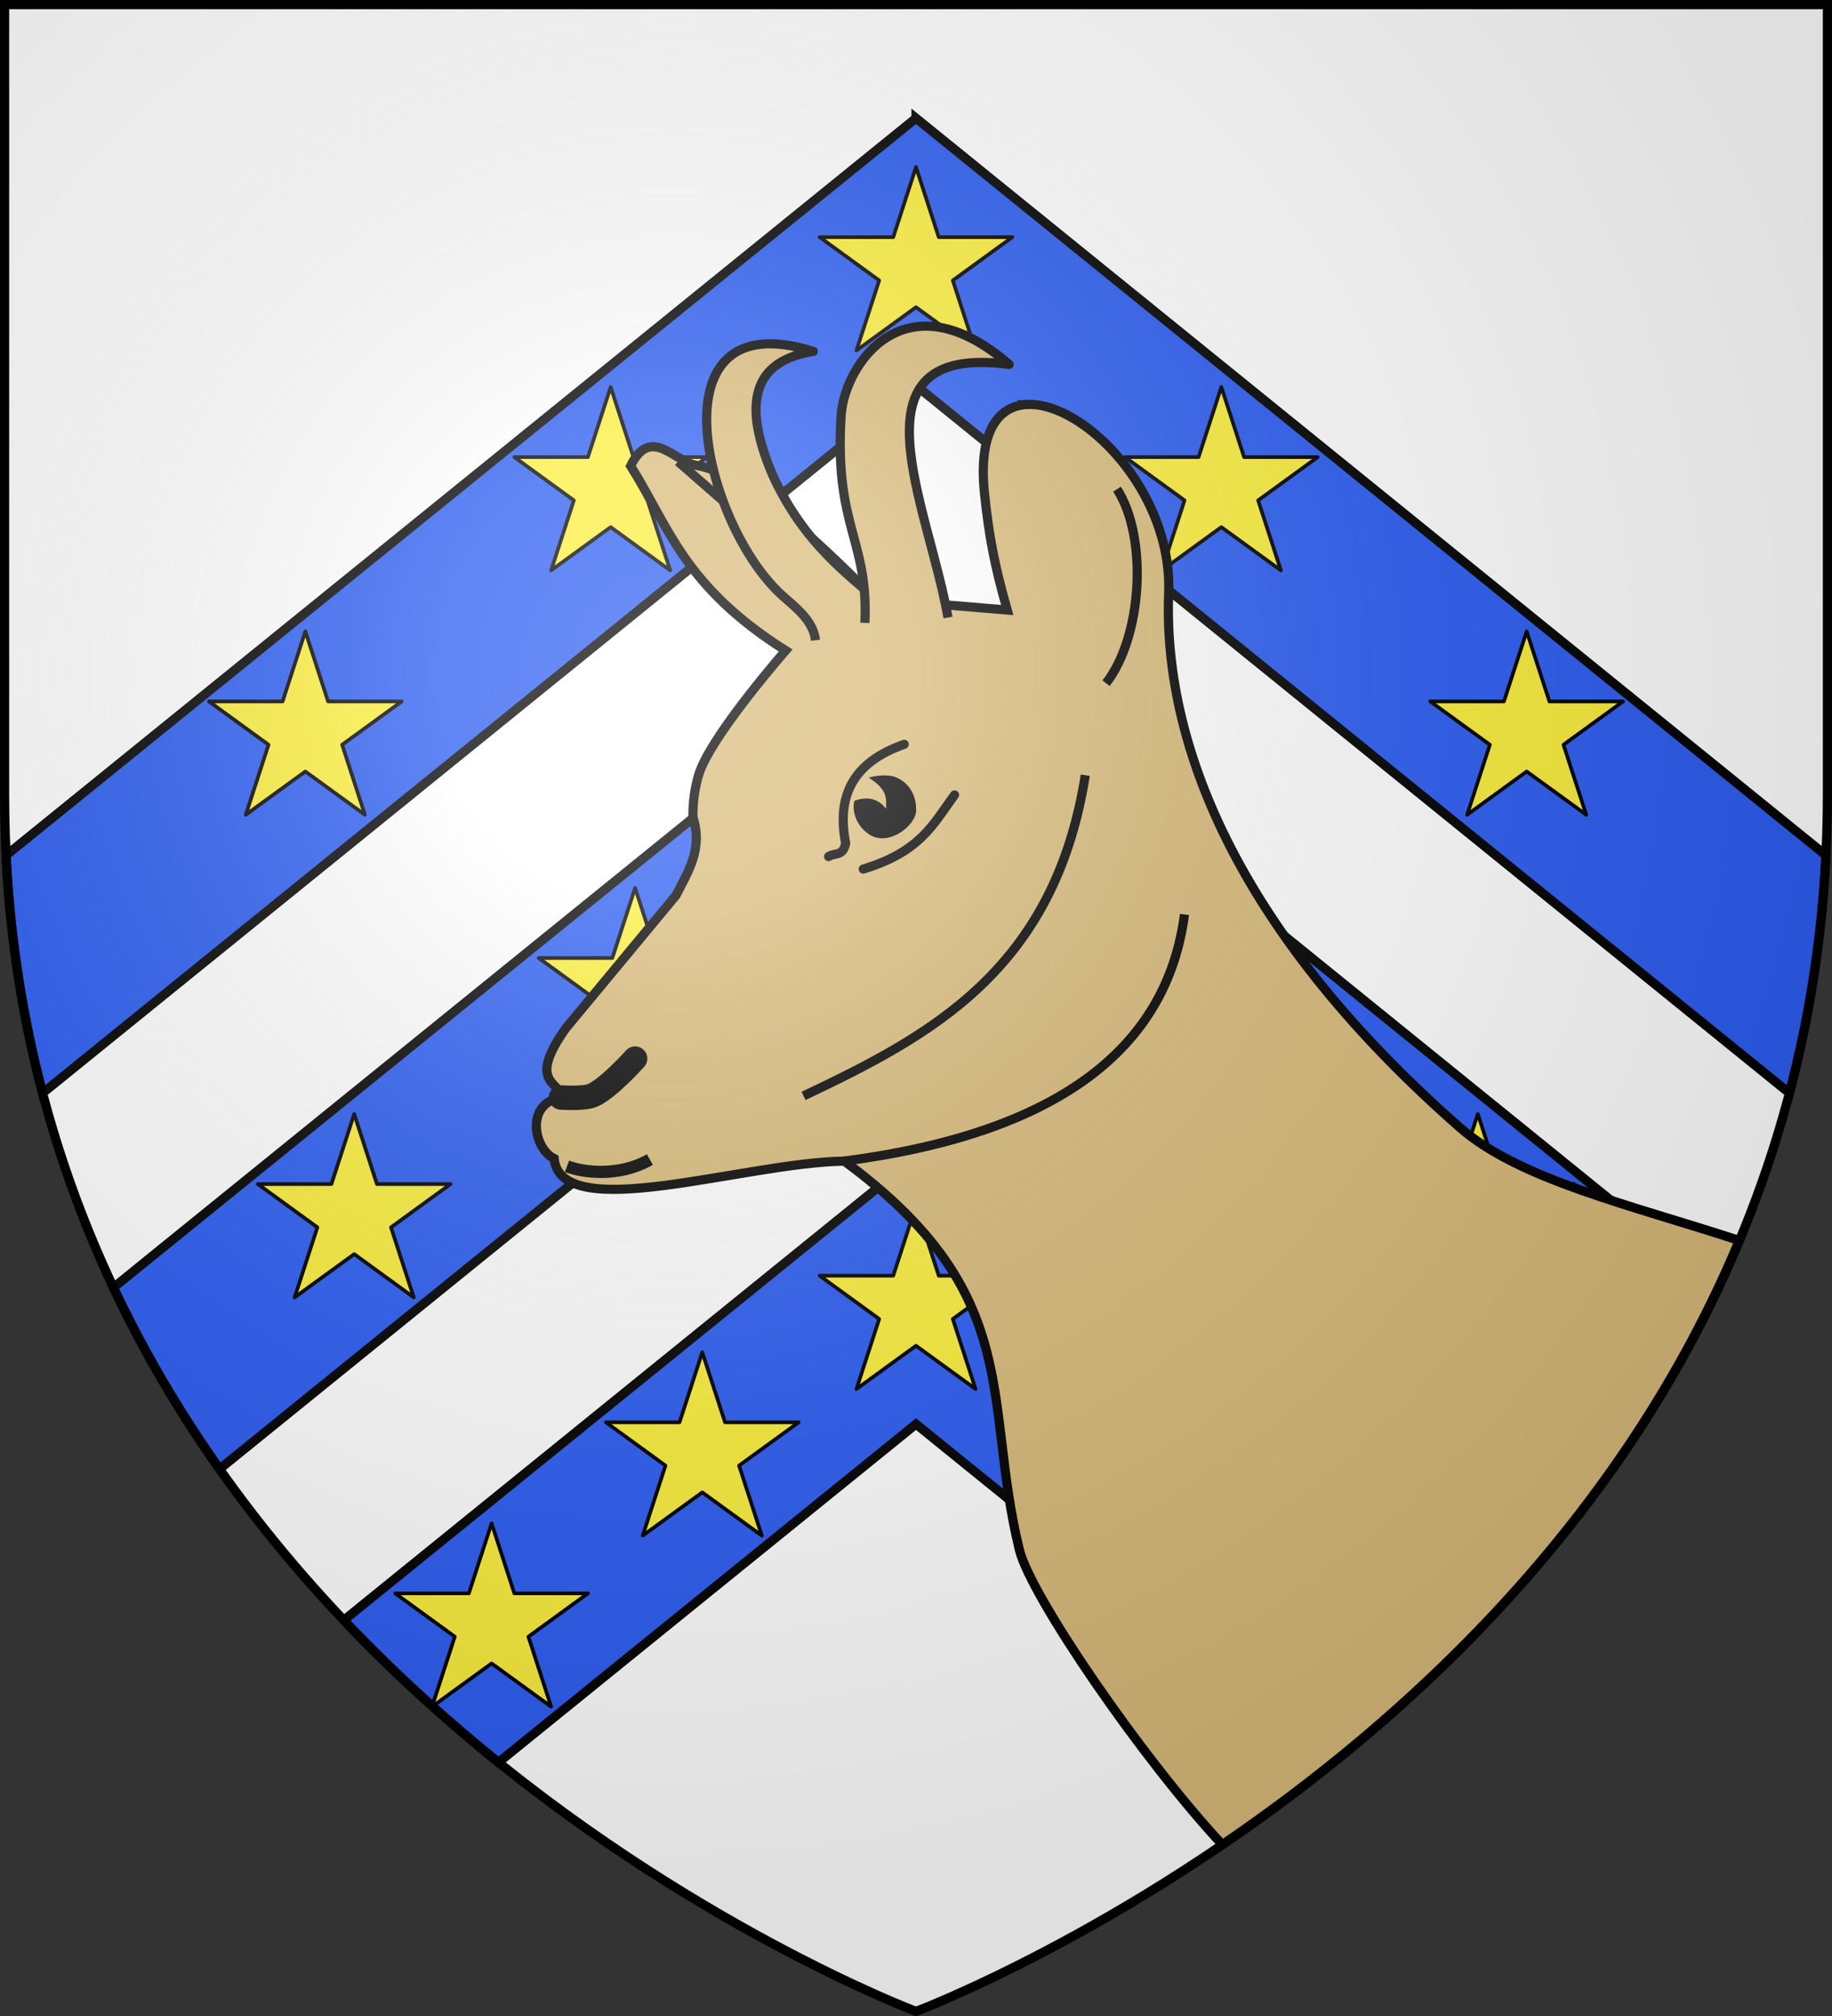
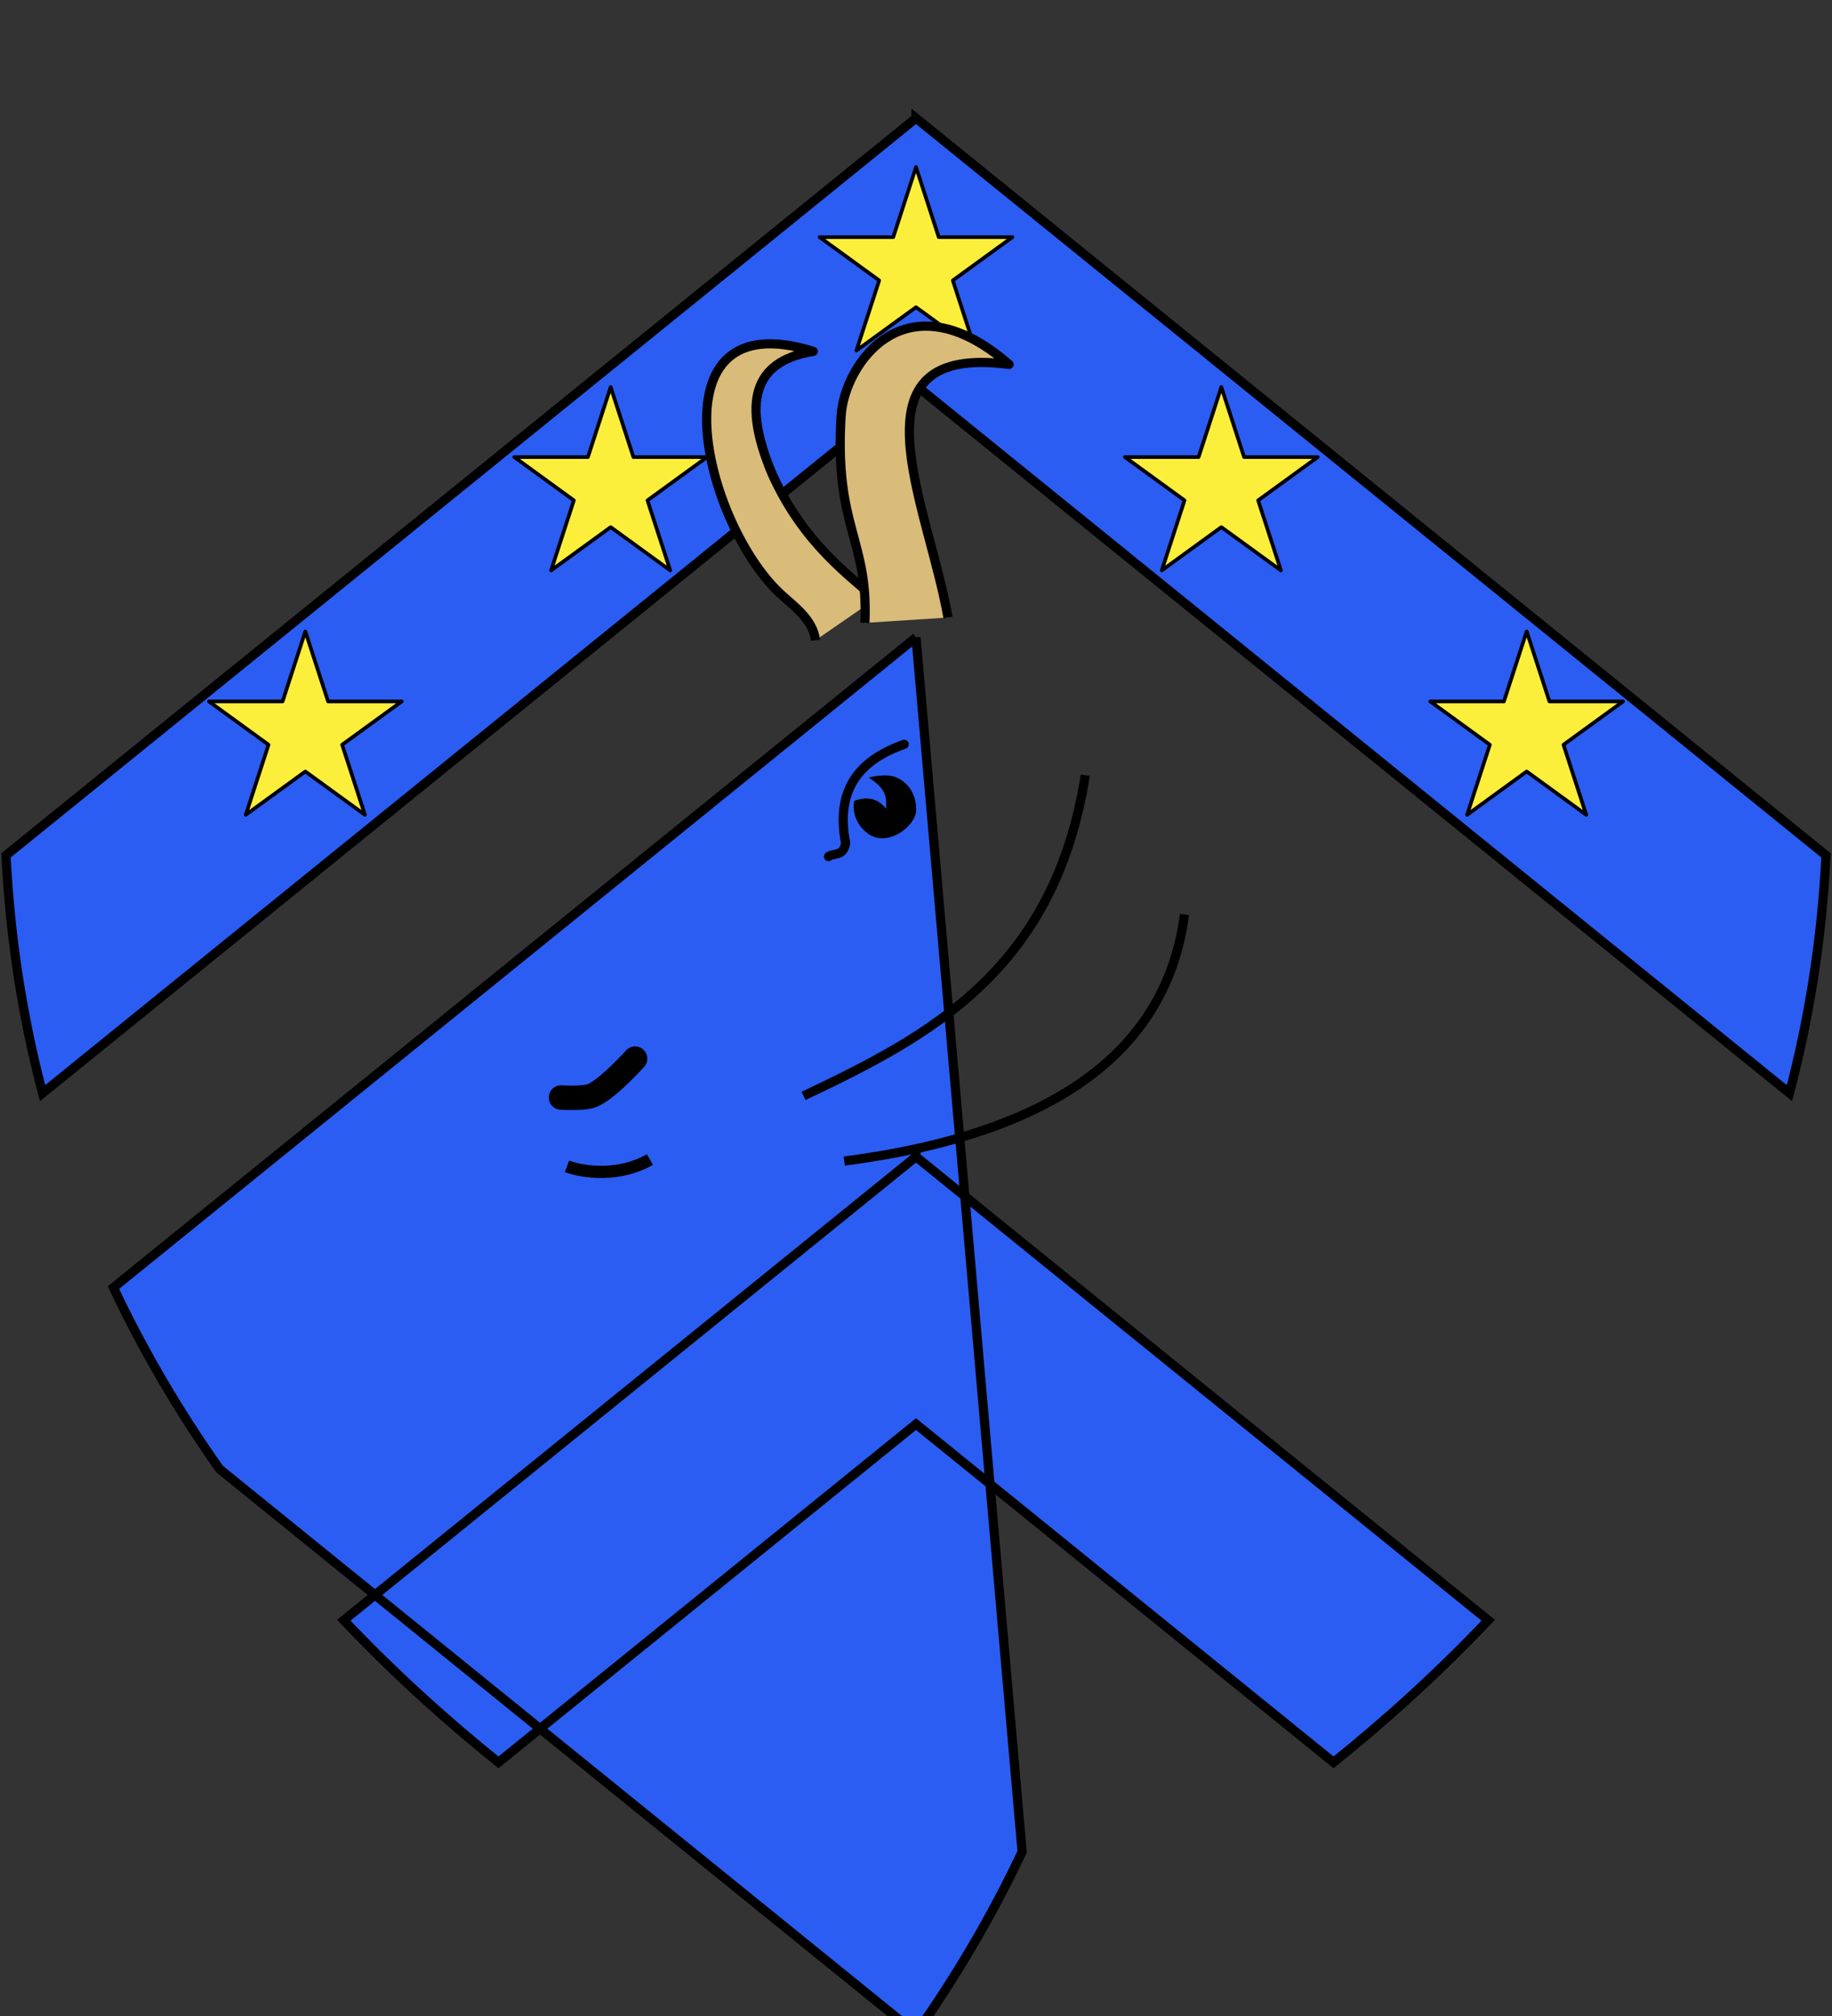
<svg xmlns="http://www.w3.org/2000/svg" xmlns:xlink="http://www.w3.org/1999/xlink" width="600" height="660" version="1.0">
  <rect width="100%" height="100%" fill="#333333" stroke="none" />
  <defs>
    <radialGradient id="d" gradientUnits="userSpaceOnUse" cx="-80" cy="-80" r="405">
      <stop style="stop-color:#fff;stop-opacity:.31" offset="0" />
      <stop style="stop-color:#fff;stop-opacity:.25" offset=".19" />
      <stop style="stop-color:#6b6b6b;stop-opacity:.125" offset=".6" />
      <stop style="stop-color:#000;stop-opacity:.125" offset="1" />
    </radialGradient>
-     <path id="a" d="M-298.5-298.5h597V-40C298.5 246.31 0 358.5 0 358.5S-298.5 246.31-298.5-40v-258.5z" />
  </defs>
  <g transform="translate(300 300)">
    <use xlink:href="#a" style="fill:#fff" width="600" height="660" />
-     <path style="fill:#2b5df2;fill-opacity:1;stroke:#000;stroke-width:3;stroke-miterlimit:4;stroke-dasharray:none;stroke-opacity:1;display:inline" d="M300 38.688 1.969 280.03c1.37 27.636 5.567 53.557 11.969 77.844L300 126.219l286.063 231.656c6.4-24.287 10.598-50.208 11.968-77.844L300 38.687zm0 170L37.156 421.53c10.088 21.391 21.868 41.164 34.75 59.406L300 296.22l228.094 184.719c12.882-18.243 24.662-38.016 34.75-59.407L300 208.687zm0 170-187.406 151.75c16.516 17.422 33.689 32.879 50.656 46.53L300 466.219l136.75 110.75c16.967-13.651 34.14-29.108 50.656-46.53L300 378.688z" transform="translate(-300 -300)" />
+     <path style="fill:#2b5df2;fill-opacity:1;stroke:#000;stroke-width:3;stroke-miterlimit:4;stroke-dasharray:none;stroke-opacity:1;display:inline" d="M300 38.688 1.969 280.03c1.37 27.636 5.567 53.557 11.969 77.844L300 126.219l286.063 231.656c6.4-24.287 10.598-50.208 11.968-77.844L300 38.687zm0 170L37.156 421.53c10.088 21.391 21.868 41.164 34.75 59.406l228.094 184.719c12.882-18.243 24.662-38.016 34.75-59.407L300 208.687zm0 170-187.406 151.75c16.516 17.422 33.689 32.879 50.656 46.53L300 466.219l136.75 110.75c16.967-13.651 34.14-29.108 50.656-46.53L300 378.688z" transform="translate(-300 -300)" />
    <g id="b" style="display:inline">
      <path style="opacity:1;fill:#fcef3c;fill-opacity:1;stroke:#000;stroke-width:3;stroke-linecap:butt;stroke-linejoin:round;stroke-miterlimit:4;stroke-dasharray:none;stroke-opacity:1" d="m300 198.44-18.63 57.344h-60.29l48.776 35.432-18.631 57.343L300 313.127l48.775 35.432-18.63-57.343 48.774-35.432h-60.288l-18.63-57.343z" transform="matrix(.4 0 0 .4 -120 -324.677)" />
    </g>
    <use x="0" y="0" xlink:href="#b" id="c" transform="translate(-100 72)" width="600" height="660" />
    <use xlink:href="#c" transform="translate(-100 80)" width="600" height="660" />
    <use height="660" width="600" transform="matrix(-1 0 0 1 100 72)" xlink:href="#b" />
    <use height="660" width="600" transform="matrix(-1 0 0 1 100 80)" xlink:href="#c" />
-     <path style="fill:#fcef3c;fill-opacity:1;stroke:#000;stroke-width:1.2;stroke-linecap:butt;stroke-linejoin:round;stroke-miterlimit:4;stroke-dasharray:none;stroke-opacity:1" d="m0-75.3-7.452 22.936h-24.116l19.51 14.173-7.452 22.938L0-29.426l19.51 14.173-7.452-22.938 19.51-14.173H7.452L0-75.3zM-92-9.3l-7.452 22.936h-24.116l19.51 14.173-7.452 22.938L-92 36.574l19.51 14.173-7.452-22.938 19.51-14.173h-24.116L-92-9.3zM-184 64.7l-7.452 22.936h-24.116l19.51 14.173-7.452 22.938 19.51-14.173 19.51 14.173-7.452-22.938 19.51-14.173h-24.116L-184 64.7zM92-9.3l7.452 22.936h24.116l-19.51 14.173 7.452 22.938L92 36.574 72.49 50.747l7.452-22.938-19.51-14.173h24.116L92-9.3zM184 64.7l7.452 22.936h24.116l-19.51 14.173 7.452 22.938L184 110.574l-19.51 14.173 7.452-22.938-19.51-14.173h24.116L184 64.7zM0 94.7l-7.452 22.936h-24.116l19.51 14.173-7.452 22.938L0 140.574l19.51 14.173-7.452-22.938 19.51-14.173H7.452L0 94.7zM-70 142.7l-7.452 22.936h-24.116l19.51 14.173-7.452 22.938L-70 188.574l19.51 14.173-7.452-22.938 19.51-14.173h-24.116L-70 142.7zM-139 198.7l-7.452 22.936h-24.116l19.51 14.173-7.452 22.938 19.51-14.173 19.51 14.173-7.452-22.938 19.51-14.173h-24.116L-139 198.7zM70 142.7l7.452 22.936h24.116l-19.51 14.173 7.452 22.938L70 188.574l-19.51 14.173 7.452-22.938-19.51-14.173h24.116L70 142.7zM139 198.7l7.452 22.936h24.116l-19.51 14.173 7.452 22.938L139 244.574l-19.51 14.173 7.452-22.938-19.51-14.173h24.116L139 198.7z" />
  </g>
-   <path style="fill:#d9bb7a;stroke:#000;stroke-opacity:1;stroke-width:3" d="M336.594 132.406c-9.617.347-16.304 8.861-14.156 29.188 1.462 13.846 3.176 23.112 7.437 38.125l-43.188-3.625c-14.448-14.37-40.506-40.724-58.78-43.781-7.194-1.328-14.814-13.073-21.376.218 12.542 19.881 17.277 39.298 50.781 60.438 0 0-22.247 25.404-27.718 38.562-1.86 4.475-2.757 11.093-2.656 15.938 3.348 10.564-1.6 17.924-5.563 25.687l-36.063 43.469c-13.183 18.527-1.218 17.407-1.593 22.688-11.868 1.937-8.85 16.855-2.25 19.968 2.278 21.914 61.865 1.383 95.031.844 59.513 43.735 45.277 78.147 57.375 127.313 3.726 15.14 40.18 68.26 66.469 96.5 59.45-40.49 130.493-104.916 169.312-197.813-35.129-11.527-72.022-19.892-91.5-36.969-70.25-61.59-97.374-122.9-95.406-175.031 1.257-33.294-27.796-62.38-46.156-61.719z" />
-   <path style="opacity:1;fill:none;fill-opacity:1;fill-rule:nonzero;stroke:#000;stroke-width:1.5;stroke-linecap:butt;stroke-linejoin:round;stroke-miterlimit:4;stroke-dasharray:none;stroke-dashoffset:0;stroke-opacity:1" d="M-434.562 107.451c-2.873 8.978 2.23 24.385 9.956 30.22M-366.293 84.493l-13.034 19.384" transform="scale(-2 2) rotate(15 -204.742 1049.482)" />
  <path style="opacity:1;fill:none;fill-opacity:1;fill-rule:nonzero;stroke:#000;stroke-width:4;stroke-linecap:round;stroke-linejoin:round;stroke-miterlimit:4;stroke-dasharray:none;stroke-dashoffset:0;stroke-opacity:1" d="M-320.84 180.076s-3.492 1.194-5.013 1.003c-2.759-.347-8.356-4.01-8.356-4.01" transform="scale(-2 2) rotate(15 -204.742 1049.482)" />
  <path style="opacity:1;fill:none;fill-opacity:1;fill-rule:nonzero;stroke:#000;stroke-width:1.5;stroke-linecap:butt;stroke-linejoin:round;stroke-miterlimit:4;stroke-dasharray:none;stroke-dashoffset:0;stroke-opacity:1" d="M-362.95 202.134c-34.893 4.64-55.785-4.056-64.263-24.574M-359.274 190.103c-22.717-4.138-45.041-9.308-58.153-38.769" transform="scale(-2 2) rotate(15 -204.742 1049.482)" />
  <path style="opacity:1;fill:#d9bb7a;fill-opacity:1;fill-rule:nonzero;stroke:#000;stroke-width:1.5;stroke-linecap:butt;stroke-linejoin:round;stroke-miterlimit:4;stroke-dasharray:none;stroke-dashoffset:0;stroke-opacity:1" d="M-380.471 118.562c-.45-3.197 1.668-5.905 3.325-8.422 9.39-14.266 8.67-52.486-15.215-37.345 8.692-.885 13.677 3.481 11.697 17.714-2.087 12.518-8.074 19.352-11.028 24.063" transform="scale(-2 2) rotate(15 -204.742 1049.482)" />
  <path style="opacity:1;fill:#d9bb7a;fill-opacity:1;fill-rule:nonzero;stroke:#000;stroke-width:1.5;stroke-linecap:butt;stroke-linejoin:round;stroke-miterlimit:4;stroke-dasharray:none;stroke-dashoffset:0;stroke-opacity:1" d="M-402.387 120.587c-1.664-18.77 4.624-47.796-20.387-37.431 12.576-18.572 26.046-7.046 28.742 1.003 5.81 17.345.891 20.72 5.013 33.755" transform="scale(-2 2) rotate(15 -204.742 1049.482)" />
-   <path style="opacity:1;fill:none;fill-opacity:1;fill-rule:nonzero;stroke:#000;stroke-width:1.5;stroke-linecap:round;stroke-linejoin:round;stroke-miterlimit:4;stroke-dasharray:none;stroke-dashoffset:0;stroke-opacity:1" d="M-695.908-151.08c4.67 3.758 7.779 7.513 17.582 7.847" transform="scale(-2 2) rotate(15 -1494.105 2038.845)" />
  <path style="fill:#000;fill-opacity:1;fill-rule:nonzero;stroke:none;stroke-width:1;stroke-linecap:butt;stroke-linejoin:round;stroke-miterlimit:4;stroke-dashoffset:0;stroke-opacity:1" d="M-683.067-157.46c-.95-.042-3.106.208-4.214 1.023-1.838 1.351-2.628 3.58-1.907 6.156.68 2.425 5.902 4.616 8.418 1.863 1.621-1.775 1.875-4.29.957-5.988-2.256-.167-3.866.617-4.687 2.625-.38-1.518-1.169-2.856 1.433-5.678z" transform="scale(-2 2) rotate(15 -1494.105 2038.845)" />
  <path style="opacity:1;fill:none;fill-opacity:1;fill-rule:nonzero;stroke:#000;stroke-width:1.5;stroke-linecap:round;stroke-linejoin:round;stroke-miterlimit:4;stroke-dasharray:none;stroke-dashoffset:0;stroke-opacity:1" d="M-690.087-161.22c7.59.59 12.82 4.06 13.448 13.158.996 2.068 2.178.964 3.27 1.38" transform="scale(-2 2) rotate(15 -1494.105 2038.845)" />
  <path style="opacity:1;fill:none;fill-opacity:1;fill-rule:nonzero;stroke:#000;stroke-width:2;stroke-linecap:butt;stroke-linejoin:round;stroke-miterlimit:4;stroke-dasharray:none;stroke-dashoffset:0;stroke-opacity:1" d="M-632.274-106.344c5.606 1.455 10.95-.704 13.404-2.443" transform="scale(-2 2) rotate(15 -1494.105 2038.845)" />
  <use xlink:href="#a" style="fill:url(#d)" width="600" height="660" transform="translate(300 300)" />
  <use xlink:href="#a" style="fill:none;stroke:#000;stroke-width:3" width="600" height="660" transform="translate(300 300)" />
</svg>